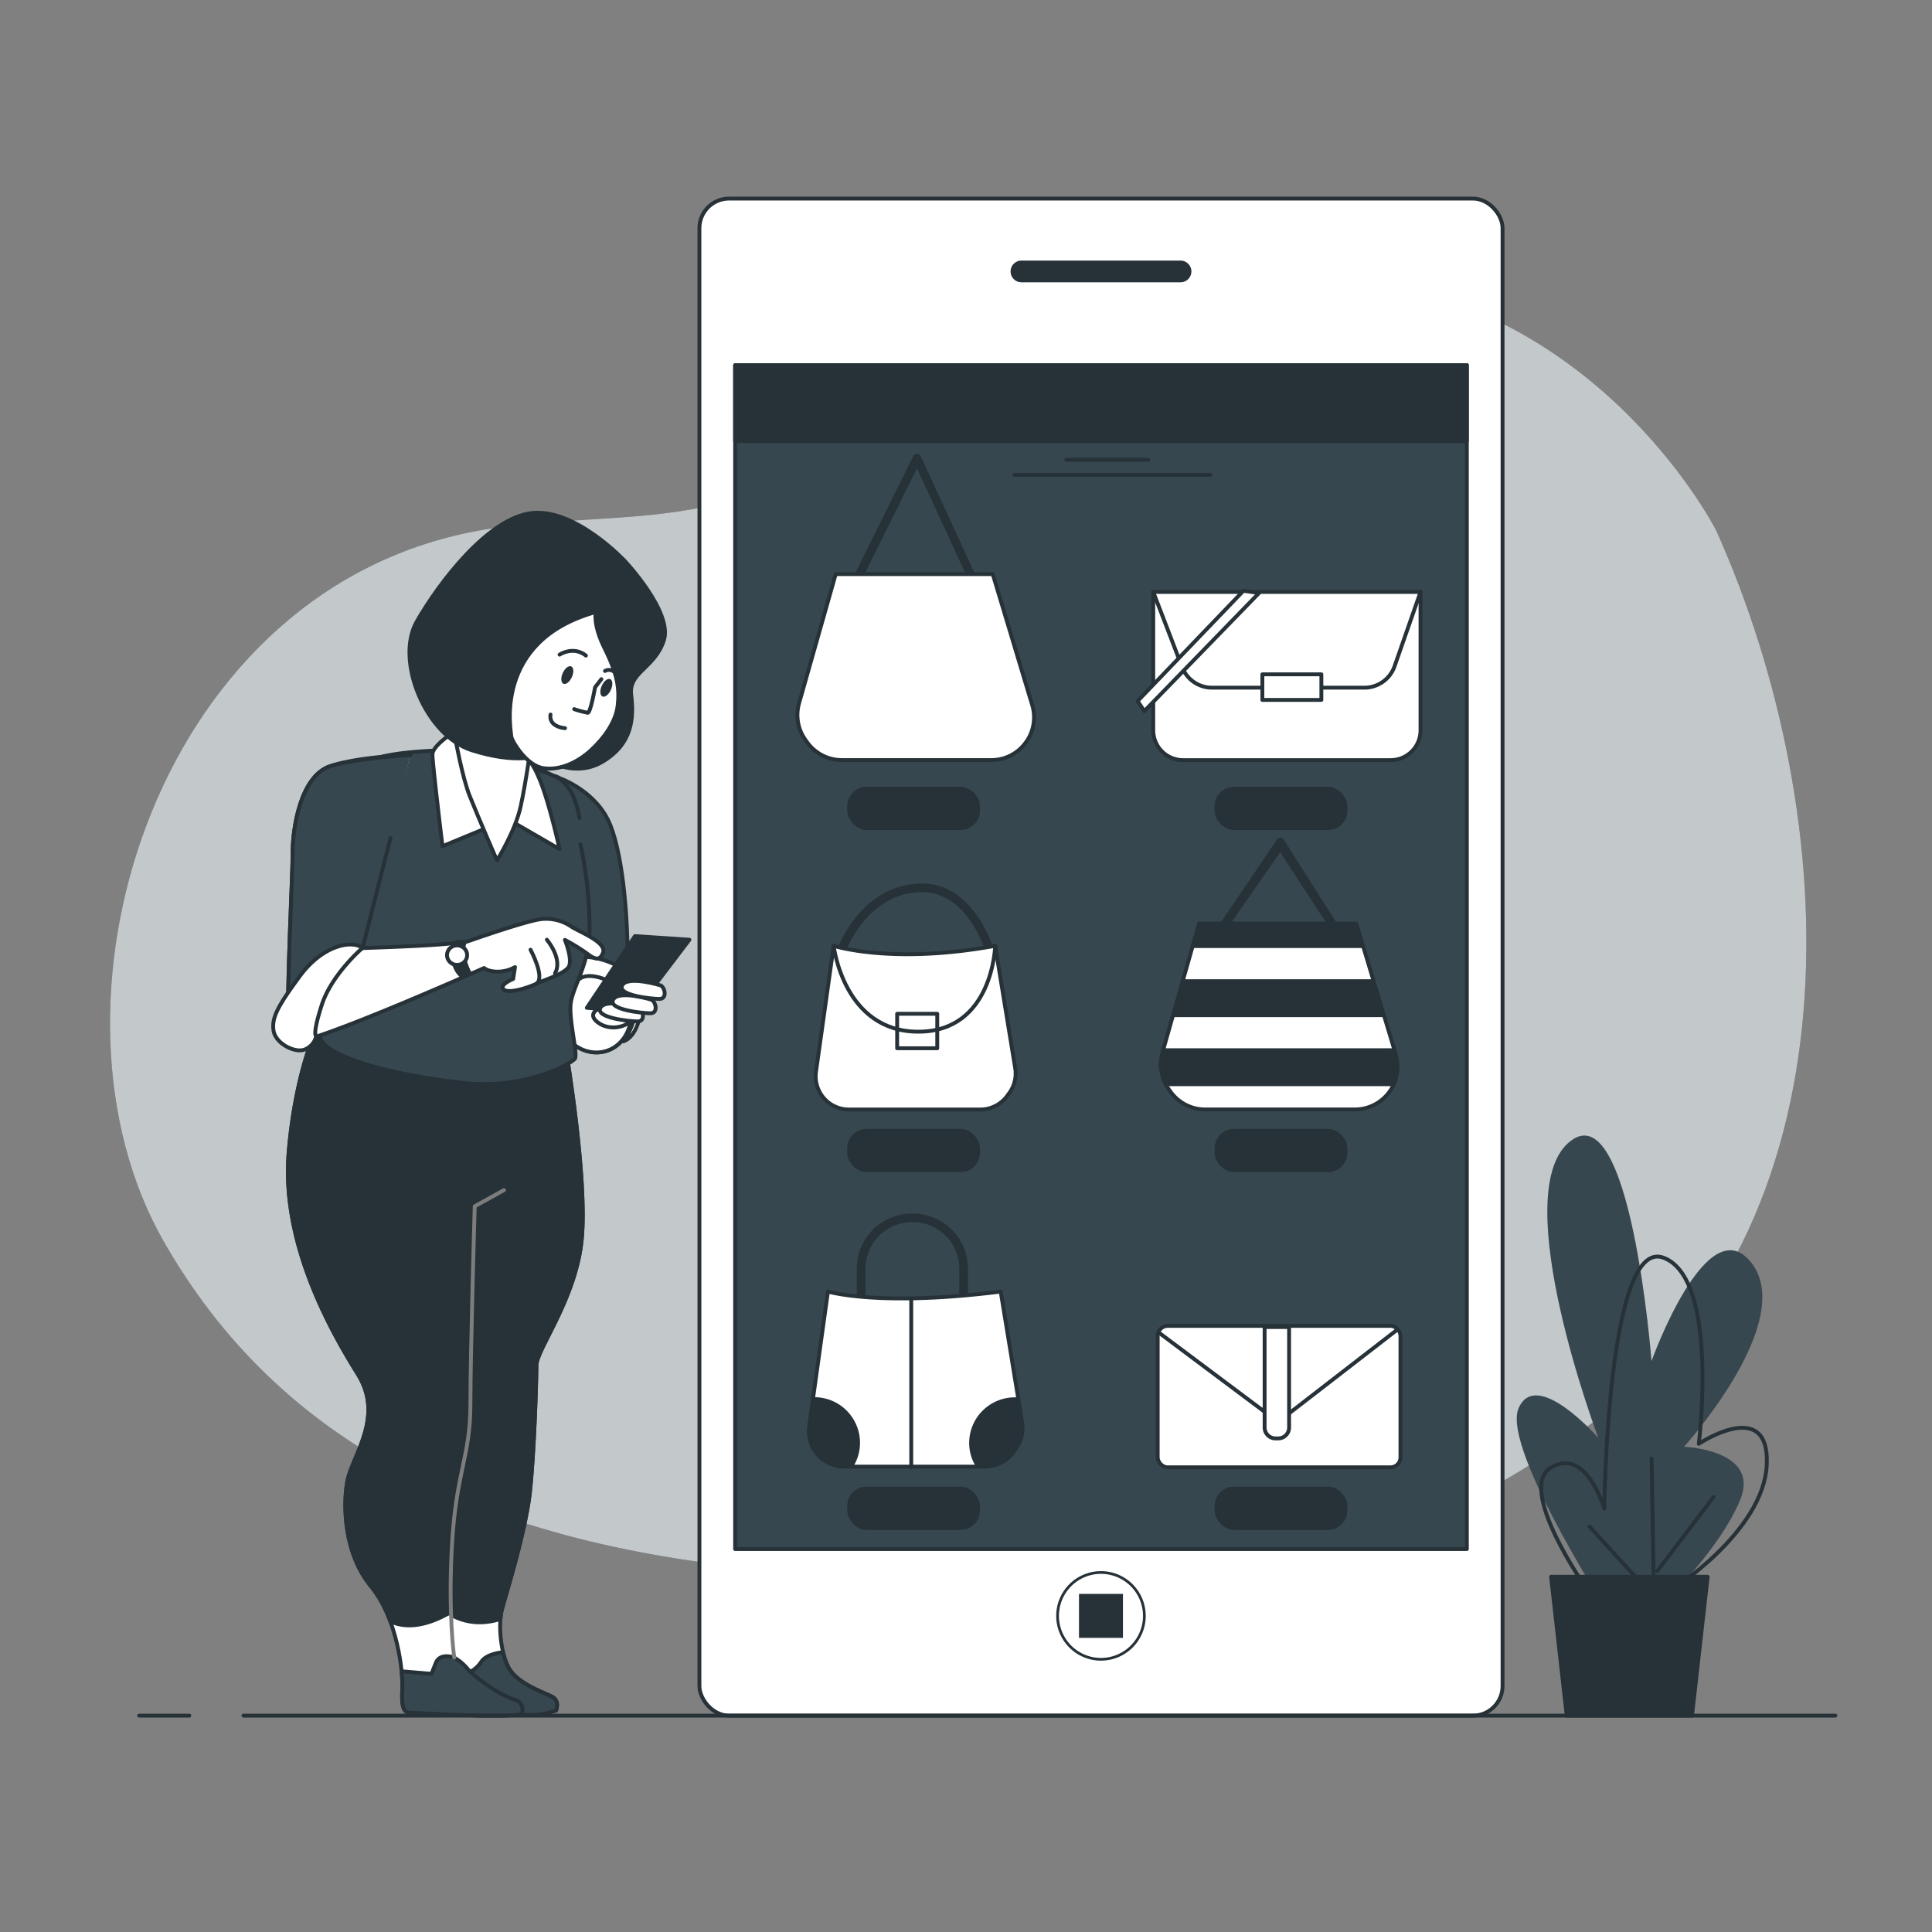
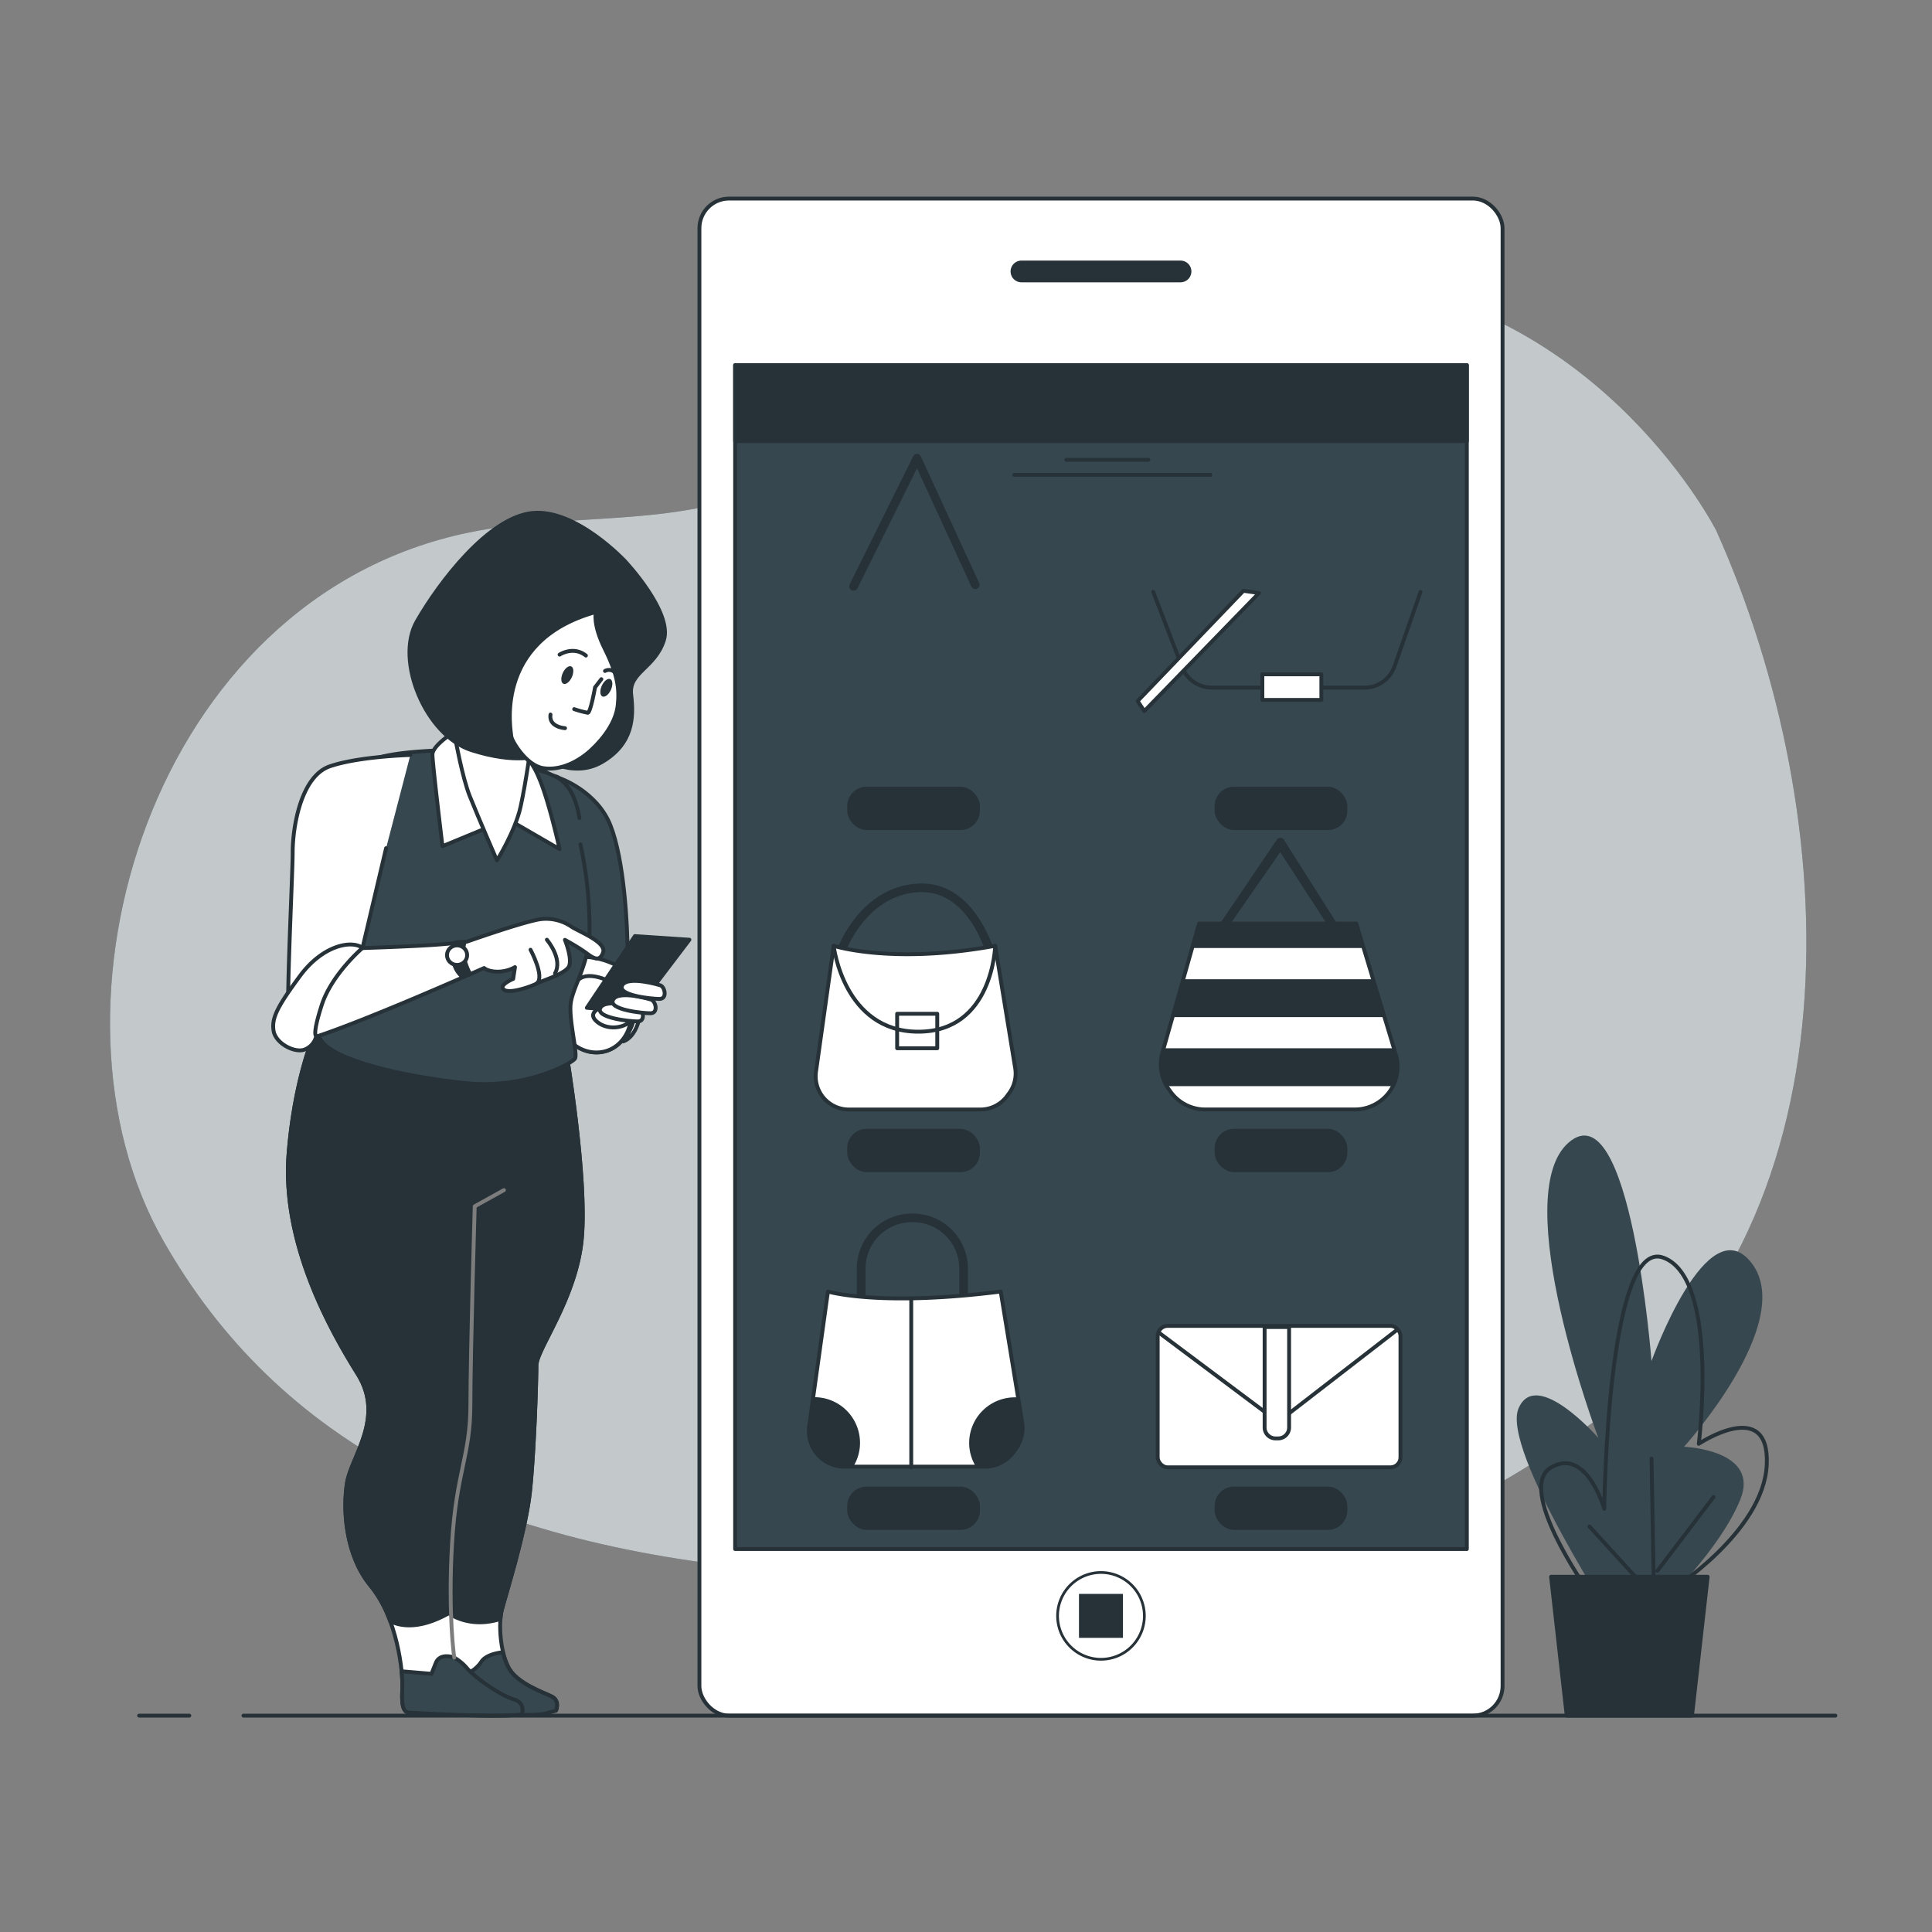
<svg xmlns="http://www.w3.org/2000/svg" viewBox="0 0 500 500">
  <rect x="0" y="0" width="500" height="500" fill="#808080" stroke="none" />
  <path d="M444.15 137.29s-28.54-56.39-91.56-64.75-107 32.37-153.38 53.26c-24.29 10.94-52 6.69-77.8 12C39 154.71 7.92 260.77 42.26 321.09c29.72 52.22 82 79.37 161.7 85.63s135.55 13.58 206.9-37.59 66.58-157.69 33.29-231.84" style="fill:#37474f" />
  <path d="M444.15 137.29s-28.54-56.39-91.56-64.75-107 32.37-153.38 53.26c-24.29 10.94-52 6.69-77.8 12C39 154.71 7.92 260.77 42.26 321.09c29.72 52.22 82 79.37 161.7 85.63s135.55 13.58 206.9-37.59 66.58-157.69 33.29-231.84" style="fill:#fff;opacity:.7" />
  <path d="M419 421.83s-30.58-46.65-26-57.35 20.64 7.64 20.64 7.64-23.64-62.7-7.64-76.46 21.41 56.58 21.41 56.58 14.52-40.52 26-25.23-17.58 47.41-17.58 47.41 19.88.76 14.52 13.76-19.88 26.76-19.88 26.76Z" style="fill:#37474f" />
  <path d="M410.59 411.12s-18.35-26-9.17-31.35 13.76 10.71 13.76 10.71.77-70.35 15.29-65 9.18 48.17 9.18 48.17S458 361.42 457.24 379 432 411.89 432 411.89m-4.58.76-16.06-17.59m16.82 26-.76-43.58m1.52 29.05 14.53-19.11" style="fill:none;stroke:#263238;stroke-linecap:round;stroke-linejoin:round" />
  <path style="fill:#263238;stroke:#263238;stroke-linecap:round;stroke-linejoin:round" d="M441.94 408.06h-40.52l4.05 35.94h32.42z" />
  <rect x="181.01" y="51.39" width="207.85" height="392.61" rx="7.67" style="fill:#fff;stroke:#263238;stroke-linecap:round;stroke-linejoin:round" />
  <path d="M305.52 73.06h-41.17a2.81 2.81 0 0 1-2.81-2.81 2.81 2.81 0 0 1 2.81-2.81h41.17a2.81 2.81 0 0 1 2.81 2.81 2.81 2.81 0 0 1-2.81 2.81" style="fill:#263238" />
  <path d="M296.16 418.19a11.23 11.23 0 1 0-11.23 11.23 11.23 11.23 0 0 0 11.23-11.23" style="fill:#fff;stroke:#263238;stroke-linecap:round;stroke-linejoin:round;stroke-width:.704px" />
  <path style="fill:#263238" d="M279.24 412.5h11.38v11.38h-11.38z" />
  <path style="fill:#37474f;stroke:#263238;stroke-linecap:round;stroke-linejoin:round" d="M190.25 94.5h189.37v306.39H190.25z" />
  <path style="fill:#263238;stroke:#263238;stroke-linecap:round;stroke-linejoin:round" d="M190.25 94.5h189.37v19.66H190.25z" />
  <path style="fill:none;stroke:#263238;stroke-linecap:round;stroke-linejoin:round" d="M275.96 118.99h21.24m-34.68 3.9h50.72" />
  <path d="M220.89 152.87a1.12 1.12 0 0 1-1-1.62l16.43-33.15a1.1 1.1 0 0 1 1-.62 1.13 1.13 0 0 1 1 .65l15 32.57a1.12 1.12 0 1 1-2 .94l-14-30.44-15.38 31a1.13 1.13 0 0 1-1.05.67" style="fill:#263238" />
-   <path d="M216.28 148.58h40.64l10.21 33.87a11 11 0 0 1-1.71 9.78h0a11 11 0 0 1-8.88 4.48h-38.66a11.08 11.08 0 0 1-8.95-4.56l-.44-.61a11.06 11.06 0 0 1-1.69-9.54Zm82.18 4.61h69.17V189a7.72 7.72 0 0 1-7.72 7.72h-53.73a7.72 7.72 0 0 1-7.72-7.72z" style="fill:#fff;stroke:#263238;stroke-linecap:round;stroke-linejoin:round" />
  <path d="m298.46 153.19 7.47 19.46a8.29 8.29 0 0 0 7.74 5.32h39.42a8.29 8.29 0 0 0 7.83-5.56l6.71-19.22" style="fill:none;stroke:#263238;stroke-linecap:round;stroke-linejoin:round" />
  <path style="fill:#fff;stroke:#263238;stroke-linecap:round;stroke-linejoin:round" d="M326.7 174.51h15.27v6.63H326.7zm-4.9-21.61-27.38 28.53 1.73 2.6 29.69-30.56z" />
  <rect x="219.26" y="203.61" width="34.34" height="11.2" rx="5" style="fill:#263238" />
  <rect x="314.35" y="203.61" width="34.34" height="11.2" rx="5" style="fill:#263238" />
  <path d="M256.73 249.07a1.13 1.13 0 0 1-1.09-.86c0-.19-4.52-18.21-18.09-17.3-14.14.94-19.18 16.56-19.23 16.72a1.13 1.13 0 0 1-1.41.74 1.11 1.11 0 0 1-.73-1.4c0-.18 5.53-17.25 21.22-18.29 15.43-1 20.37 18.81 20.42 19A1.11 1.11 0 0 1 257 249a.8.8 0 0 1-.27.07" style="fill:#263238" />
  <path d="M215.76 244.78s15 4.89 41.79 0l5.18 31.64a8.6 8.6 0 0 1-1.5 6.41l-.54.74a8.58 8.58 0 0 1-7 3.57h-34a8.58 8.58 0 0 1-7.74-4.87h0a8.6 8.6 0 0 1-.77-4.9Z" style="fill:#fff;stroke:#263238;stroke-linecap:round;stroke-linejoin:round" />
  <path d="M257.55 244.78S257 267 237.66 267s-21.9-22.19-21.9-22.19" style="fill:none;stroke:#263238;stroke-linecap:round;stroke-linejoin:round" />
  <path style="fill:none;stroke:#263238;stroke-linecap:round;stroke-linejoin:round" d="M232.18 262.36h10.38v8.93h-10.38z" />
  <path d="M314.93 243.3a1.13 1.13 0 0 1-1-1.62l16.43-24.24a1.08 1.08 0 0 1 1-.62 1.13 1.13 0 0 1 1 .65l15 23.67a1.12 1.12 0 0 1-.55 1.48 1.13 1.13 0 0 1-1.49-.55l-14-21.53-15.39 22.14a1.12 1.12 0 0 1-1 .62" style="fill:#263238" />
  <path d="M310.32 239H351l10.22 33.88a11.07 11.07 0 0 1-1.71 9.78h0a11.07 11.07 0 0 1-8.89 4.47h-38.7a11.07 11.07 0 0 1-8.95-4.55l-.44-.61a11.07 11.07 0 0 1-1.7-9.52Z" style="fill:#fff;stroke:#263238;stroke-linecap:round;stroke-linejoin:round" />
  <path style="fill:#263238" d="m306.23 253.42-2.78 9.8h54.8l-2.95-9.8zm-5.4 19.04a11.08 11.08 0 0 0 1.12 8.63h58.47a11 11 0 0 0 .75-8.2l-.49-1.6h-59.52Zm9.49-33.45-1.8 6.34h44.35l-1.92-6.34z" />
  <rect x="219.26" y="292.15" width="34.34" height="11.2" rx="5" style="fill:#263238" />
  <rect x="314.35" y="292.15" width="34.34" height="11.2" rx="5" style="fill:#263238" />
  <path d="M222.86 339.65a1.12 1.12 0 0 1-1.12-1.12V328.3A14.25 14.25 0 0 1 236 314.07h.29a14.25 14.25 0 0 1 14.21 14.23v9.7a1.12 1.12 0 0 1-2.24 0v-9.7a12 12 0 0 0-12-12H236a12 12 0 0 0-12 12v10.23a1.12 1.12 0 0 1-1.14 1.12" style="fill:#263238" />
  <path d="M214.27 334.25s13.2 4 44.71 0l5.55 33.85a9.18 9.18 0 0 1-1.61 6.85l-.57.8a9.19 9.19 0 0 1-7.46 3.82h-36.38a9.2 9.2 0 0 1-8.28-5.21h0a9.3 9.3 0 0 1-.82-5.24Z" style="fill:#fff;stroke:#263238;stroke-linecap:round;stroke-linejoin:round" />
  <path d="M222.57 373.41a11.82 11.82 0 0 0-11.81-11.82h-.3l-1.05 7.52a9.3 9.3 0 0 0 .82 5.24 9.2 9.2 0 0 0 8.28 5.21h2.31a11.67 11.67 0 0 0 1.75-6.15m28.25 0a11.67 11.67 0 0 0 1.75 6.16h2.32a9.19 9.19 0 0 0 7.46-3.82l.57-.8a9.18 9.18 0 0 0 1.61-6.85l-1.06-6.47h-.84a11.82 11.82 0 0 0-11.81 11.78" style="fill:#263238" />
  <path style="fill:none;stroke:#263238;stroke-linecap:round;stroke-linejoin:round" d="M235.83 336.23v43.52" />
  <rect x="299.61" y="343.14" width="62.83" height="36.6" rx="2.57" style="fill:#fff;stroke:#263238;stroke-linecap:round;stroke-linejoin:round" />
  <path d="m299.9 344.87 28.05 21a4.56 4.56 0 0 0 5.54 0l27.8-21.5" style="fill:none;stroke:#263238;stroke-linecap:round;stroke-linejoin:round" />
  <path d="M327.28 343.43h6.34v26a2.83 2.83 0 0 1-2.83 2.83h-.68a2.83 2.83 0 0 1-2.83-2.83z" style="fill:#fff;stroke:#263238;stroke-linecap:round;stroke-linejoin:round" />
  <rect x="219.26" y="384.73" width="34.34" height="11.2" rx="5" style="fill:#263238" />
  <rect x="314.35" y="384.73" width="34.34" height="11.2" rx="5" style="fill:#263238" />
  <path d="M83.39 263s-6.72 11.76-8.68 35.28 10.92 46.19 17.92 57.39-1.68 21.27-2.8 28-.56 18.71 6.17 26.83 8.4 22.12 8.12 26.87.56 5.88 2 5.88 26.87 1.68 31.07 0l6.72-.56s1.12-2.52-1.12-3.64-9-3.36-11.2-7.55-2.59-11.5-1.73-14.84 6.16-20.16 7.28-30.52 1.68-28.55 1.68-32.75 10.36-17.36 11.76-33-3.92-47.39-3.92-47.39Z" style="fill:#fff;stroke:#263238;stroke-linecap:round;stroke-linejoin:round" />
  <path d="M142.74 439.05c-2.24-1.12-9-3.36-11.2-7.55a16.6 16.6 0 0 1-1.39-3.9c-1 .1-4.41.58-5.61 2.5a8.17 8.17 0 0 1-3.92 3.08l-6.16-.56s-.28 5.87.84 8.67c.32.78-1 1.12.09 2 7.85.29 22 .94 25.57.23l2.9-.8s1.14-2.55-1.12-3.67" style="fill:#37474f;stroke:#263238;stroke-linecap:round;stroke-linejoin:round" />
  <path d="M133.22 439.89c-4.48-1.4-10.64-6.15-12.32-8.11a12.1 12.1 0 0 0-3.36-2.8s-3.64-1.4-4.76 1.4l-1.12 2.8-7.74-.65a34 34 0 0 1 .19 4.84c-.28 4.76.56 5.88 2 5.88 1.24 0 21.63 1.34 29 .44.32-1.59.08-3.18-1.89-3.8" style="fill:#37474f;stroke:#263238;stroke-linecap:round;stroke-linejoin:round" />
  <path d="M129.86 416.66c.84-3.36 6.16-20.16 7.28-30.52s1.68-28.55 1.68-32.75 10.36-17.36 11.76-33-3.92-47.39-3.92-47.39l-63.27-10s-6.72 11.76-8.68 35.28 10.92 46.19 17.92 57.39-1.68 21.27-2.8 28-.56 18.71 6.17 26.83a31.4 31.4 0 0 1 5 9.09c3 1.41 7.86 2 15.16-2.09 0 0 5.17 4.09 13.37 1.48a15 15 0 0 1 .33-2.32" style="fill:#263238;stroke:#263238;stroke-linecap:round;stroke-linejoin:round" />
  <path d="m130.42 308-7.56 4.19s-1.12 37.8-1.12 51.24-3.64 17.39-4.74 35.87.56 29.68.56 29.68" style="fill:none;stroke:#7d7d7d;stroke-linecap:round;stroke-linejoin:round" />
  <path d="M144.82 201.38s9.63 3.29 13.16 12.22 4.46 25.61 4.46 34.07 2.82 15.5-.94 20.91-11.28 4.7-14.8-.24-3.06-8-1.65-19 .94-32.19-.23-36.42-5.41-11.75-5.41-11.75 3.29-1.17 5.41.21" style="fill:#37474f;stroke:#263238;stroke-linecap:round;stroke-linejoin:round" />
  <path d="M162.88 254.26a11 11 0 0 0-1-.9 14.15 14.15 0 0 0-13.25-2.84l-4.35 5c-.67 6.27-.36 9 2.4 12.85 3.52 4.94 11 5.64 14.8.24 2.76-3.96 2.01-8.77 1.4-14.35" style="fill:#fff;stroke:#263238;stroke-linecap:round;stroke-linejoin:round" />
  <path d="M145.76 261.06s1.64-7.05 5.17-8.23 10.34 2.12 12.69 6.35-2.35 10.34-2.35 10.34 4.23-.94 4.7-9.64-9.4-12-14.1-12.21-7.29 10.1-6.11 13.39" style="fill:#fff;stroke:#263238;stroke-linecap:round;stroke-linejoin:round" />
  <path d="M150.22 218.53a102.7 102.7 0 0 1 2.35 23c-.23 8.46-4.7 14.33-4.93 18.79s1.88 12.46 1.17 13.63-12.68 8-28.43 6.35-34.3-5.85-37.38-11.25 3.06-43.24 3.29-47.47 4-23 11.28-25.37 24.43-2.12 24.43-2.12 18.79 5.64 19.5 5.88-3.06-1.41 2.11.94 6.11 9.63 6.35 10.81" style="fill:#37474f;stroke:#263238;stroke-linecap:round;stroke-linejoin:round" />
  <path d="M117.56 189.39s-5.64 3.53-5.64 5.88 2.59 23.73 2.59 23.73l16.92-7 13.39 7.75S142 207 139.41 201.14a21.2 21.2 0 0 0-12.68-12c-5.64-1.86-9.17.25-9.17.25" style="fill:#fff;stroke:#263238;stroke-linecap:round;stroke-linejoin:round" />
  <path d="M117.8 191s1.88 10.33 3.76 15c2.35 5.87 7.05 16.68 7.05 16.68s4.7-7.52 6.11-13.86 2.81-16.69 2.81-16.69-15.74-4.46-16.44-4.93-4.23 1.49-3.29 3.8" style="fill:#fff;stroke:#263238;stroke-linecap:round;stroke-linejoin:round" />
  <path d="M161.74 145.22s-12.69-13.63-24-12.45-24 17.85-29.84 28 2.35 29.6 14.1 33.36 17.38 1.41 17.38 1.41 8.46 6.35 16.45 1.65 8.23-11.52 7.52-17.39 6.11-6.81 8.46-14.1-10.07-20.48-10.07-20.48" style="fill:#263238;stroke:#263238;stroke-linecap:round;stroke-linejoin:round" />
  <path d="M154.22 158.38s-.94 3.05 2.35 9.63 3.76 10.34 3.29 14.57-3.53 8.42-6.86 11.51-8 5.41-12.45 4.7-8.22-7.28-8.22-8.22-5.13-24.67 21.89-32.19" style="fill:#fff;stroke:#263238;stroke-linecap:round;stroke-linejoin:round" />
  <path d="m155.63 175.77-1.63 2.11s-1.17 6.58-1.88 6.58a24 24 0 0 1-3.52-.94m-2.37 4.93s-4.23-.23-3.76-3.52" style="fill:none;stroke:#263238;stroke-linecap:round;stroke-linejoin:round" />
  <path d="M148 175.24c-.56 1.24-1.54 2-2.19 1.72s-.73-1.54-.17-2.78 1.53-2 2.19-1.72.72 1.54.17 2.78m10.1 3.29c-.56 1.24-1.54 2-2.19 1.72s-.73-1.54-.17-2.78 1.54-2 2.19-1.72.73 1.53.17 2.78" style="fill:#263238" />
  <path d="M144.82 169.42s3.52-2.35 6.81.24m4.94 3.99a2.12 2.12 0 0 1 2.82.71" style="fill:none;stroke:#263238;stroke-linecap:round;stroke-linejoin:round" />
  <path d="M106.2 195.39s-13.31.35-20.83 2.93-9.63 15.75-9.63 22.32-2.12 46.06-.74 48.88 50.29-19 50.29-19 .94.94 3.52.94a9.2 9.2 0 0 0 4.47-1.17l-.47 3.05s-4 1.65-2.35 2.82 7.75-1.17 8.45-1.64 7.05-2.35 8.23-4.23-.94-7.05-.94-7.05a55 55 0 0 1 5.4 3.29c1.88 1.41 3.53 2.59 4.47 0s-5.64-5.17-8-6.58a11.65 11.65 0 0 0-7.76-2.11c-3.52.23-19.5 5.87-19.5 5.87s-.9.21-7 .71-20 .94-20 .94l6.11-25.85" style="fill:#fff;stroke:#263238;stroke-linecap:round;stroke-linejoin:round" />
  <path d="M116.82 243.85s-1.3 6 2.28 9.13l3.1-1s-2.87-4.85-1.35-8.33c.21-.46-2.85-.65-4.03.2" style="fill:#263238" />
  <ellipse cx="118.29" cy="247.19" rx="2.61" ry="2.53" style="fill:#fff;stroke:#263238;stroke-linecap:round;stroke-linejoin:round" />
  <path d="M137.3 245.79s3.76 7 1.64 8.69m2.59-11.28s4.23 4.94 2.11 8.69" style="fill:none;stroke:#263238;stroke-linecap:round;stroke-linejoin:round" />
-   <path d="M106.2 195.39c-4.17.23-16.15 1.32-20.83 2.93-7.52 2.59-9.63 15.75-9.63 22.32 0 5.57-1.52 34.7-1.13 45.23 4.43-15.12 19.22-20.55 19.22-20.55l7.23-28.45" style="fill:#37474f;stroke:#263238;stroke-linecap:round;stroke-linejoin:round" />
  <path d="M93.83 245.32s-8 6.81-10.57 14.8-1.41 8-1.41 8a4.94 4.94 0 0 1-3.06 3.52c-2.58.94-7.52-1.64-8-4.93s.94-6.11 6.82-14.1 13.39-9.41 16.22-7.29" style="fill:#fff;stroke:#263238;stroke-linecap:round;stroke-linejoin:round" />
  <path style="fill:#263238;stroke:#263238;stroke-linecap:round;stroke-linejoin:round" d="m164.32 242.26-12.45 18.56 12.45.94 14.1-18.56z" />
  <path d="M155.39 260.82s-3.76 1.41-.7 3.76 8 1.41 9.63-1.64-8.93-2.12-8.93-2.12" style="fill:#fff;stroke:#263238;stroke-linecap:round;stroke-linejoin:round" />
  <path d="M165.26 260.82s-8.46-2.58-9.87 0 7.52 3.53 9.64 3.53 1.41-3.06.23-3.53" style="fill:#fff;stroke:#263238;stroke-linecap:round;stroke-linejoin:round" />
  <path d="M168.55 258.71s-8.46-2.59-9.87 0 7.52 3.52 9.64 3.52 1.41-3.05.23-3.52" style="fill:#fff;stroke:#263238;stroke-linecap:round;stroke-linejoin:round" />
  <path d="M170.9 255s-8.46-2.59-9.87 0 7.52 3.52 9.63 3.52 1.41-3.1.24-3.52" style="fill:#fff;stroke:#263238;stroke-linecap:round;stroke-linejoin:round" />
  <path style="fill:none;stroke:#263238;stroke-linecap:round;stroke-linejoin:round" d="M63 444h412m-439 0h13" />
</svg>